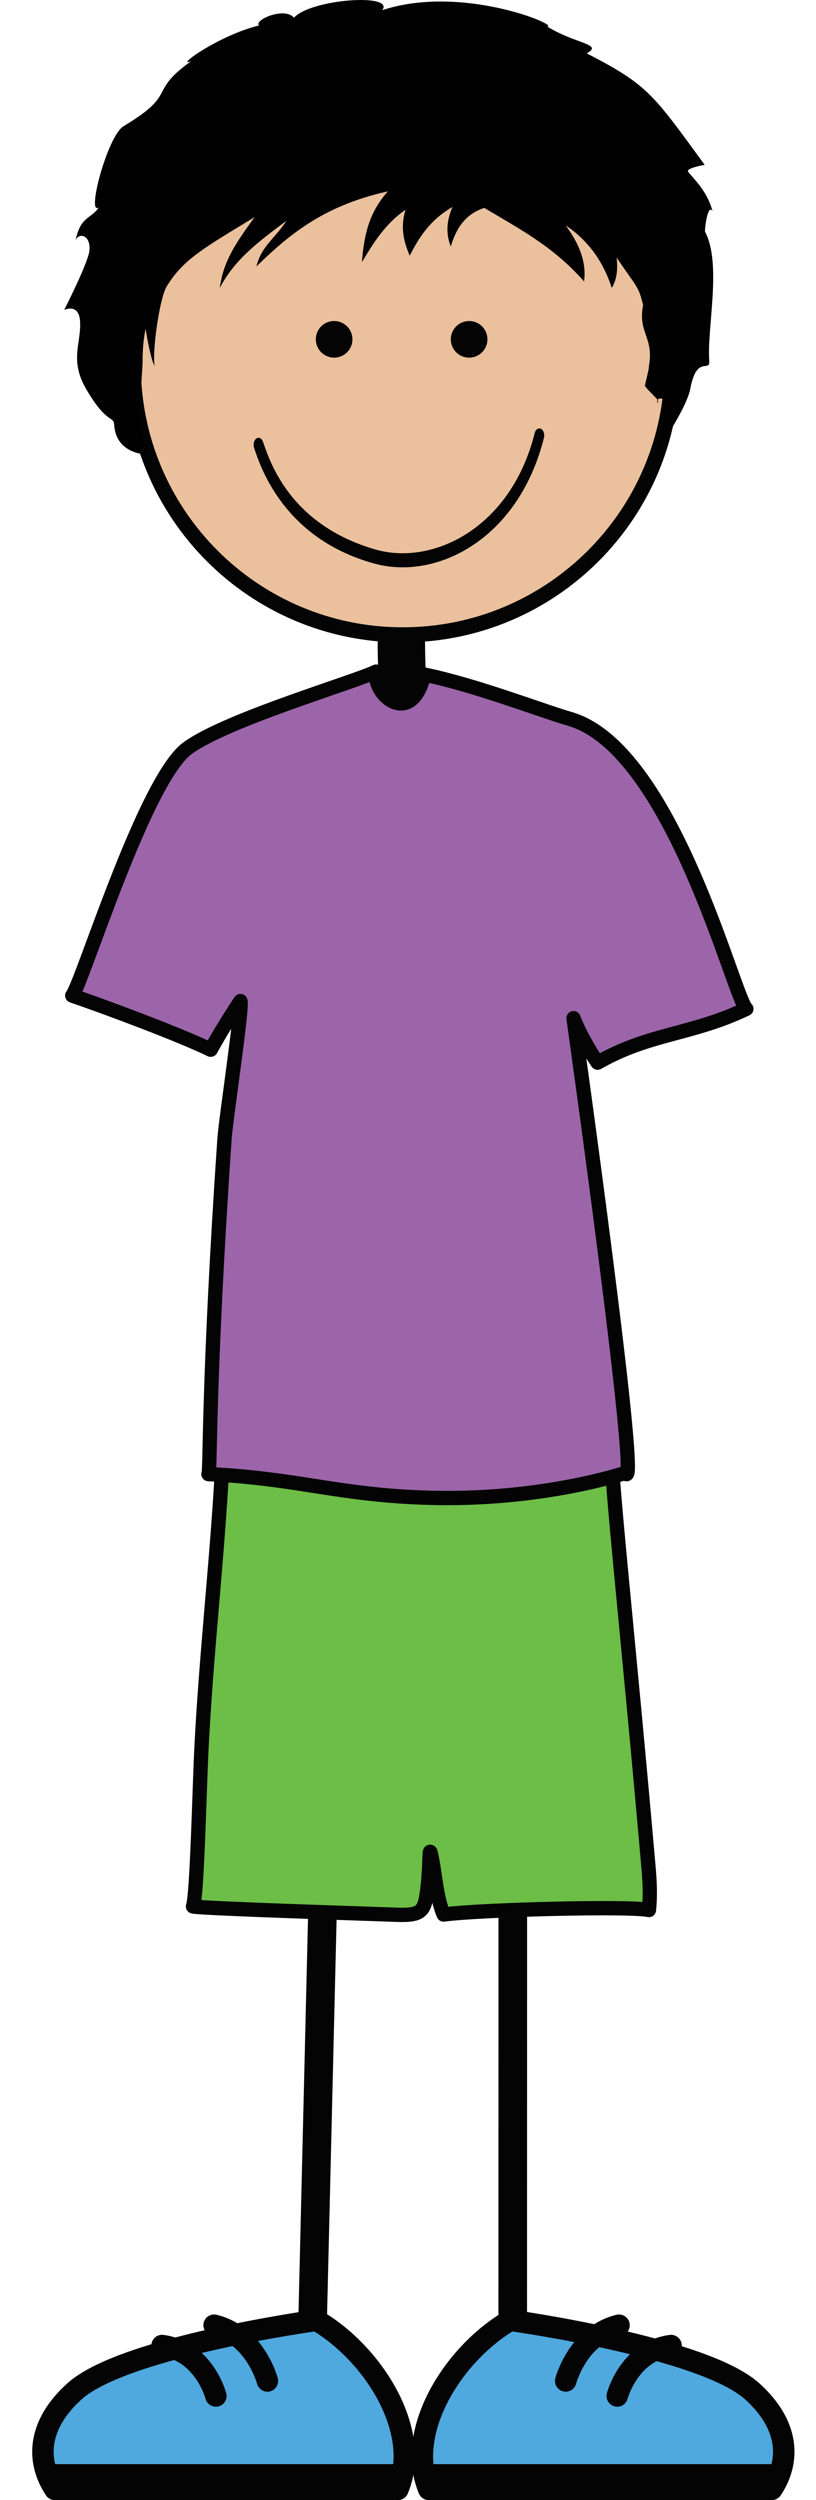
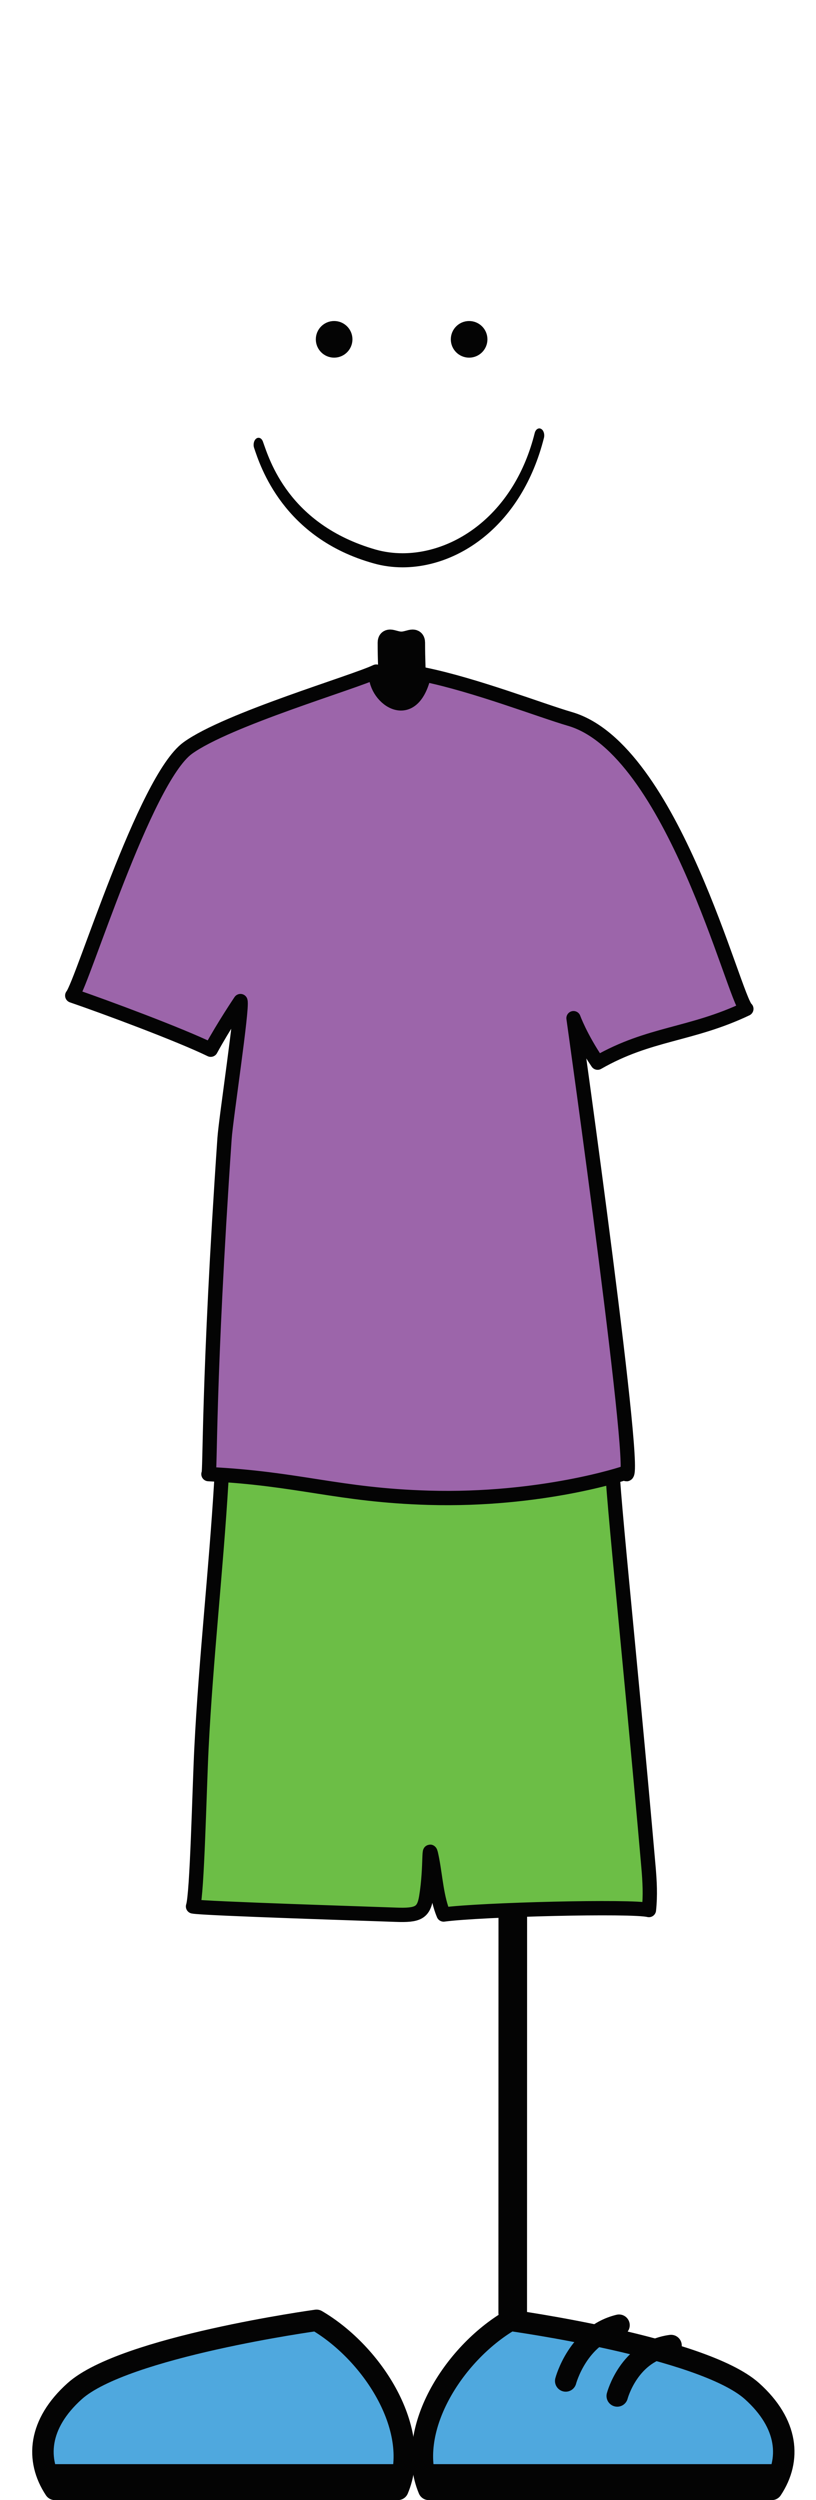
<svg xmlns="http://www.w3.org/2000/svg" version="1.1" id="Layer_1" x="0px" y="0px" width="161.709px" height="495.242px" viewBox="0 0 161.709 495.242" enable-background="new 0 0 161.709 495.242" xml:space="preserve">
  <g id="stand">
    <g>
-       <path fill="#EAC19C" stroke="#040404" stroke-width="3" stroke-miterlimit="10" d="M26.411,72.364    c0,29.488,23.906,53.395,53.396,53.395c29.49,0,53.396-23.906,53.396-53.395c0-29.492-23.905-53.398-53.396-53.398    C50.316,18.966,26.411,42.871,26.411,72.364z" />
-       <line fill="none" stroke="#040404" stroke-width="5.669" stroke-linecap="round" stroke-linejoin="round" x1="64.526" y1="352.975" x2="61.97" y2="458.939" />
      <line fill="none" stroke="#040404" stroke-width="5.669" stroke-linecap="round" stroke-linejoin="round" x1="101.627" y1="357.113" x2="101.608" y2="458.115" />
      <g>
        <path fill="#040404" stroke="#040404" stroke-width="4.03" d="M77.395,146.239c0-3.123-0.136-6.309-0.268-9.387     c-0.134-3.121-0.272-6.346-0.272-9.547l0,0c0-1.207,1.205-0.18,2.684-0.18c1.482,0,2.685-1.027,2.685,0.18l0,0     c0,3.127,0.139,6.314,0.271,9.395c0.136,3.119,0.271,6.34,0.271,9.539l0,0c0,1.205-1.199,2.18-2.686,2.18     C78.594,148.417,77.395,147.444,77.395,146.239L77.395,146.239z" />
      </g>
      <path id="highlight4" fill="#4FA8DE" stroke="#040404" stroke-width="4.252" stroke-linecap="round" stroke-linejoin="round" d="    M78.852,493.115c4.816-11.479-4.797-26.84-16.123-33.488c0,0-38.133,5.23-47.939,14.037c-7.181,6.451-7.799,13.586-3.913,19.451    H78.852L78.852,493.115z" />
      <polygon fill="#040404" points="80.609,494.115 10.608,494.115 7.608,488.115 80.609,488.115   " />
      <path id="highlight3" fill="#4FA8DE" stroke="#040404" stroke-width="4.252" stroke-linecap="round" stroke-linejoin="round" d="    M84.974,493.115c-4.812-11.479,4.797-26.84,16.12-33.488c0,0,38.136,5.23,47.942,14.037c7.181,6.451,7.8,13.586,3.914,19.451    H84.974L84.974,493.115z" />
      <polygon fill="#040404" points="83.217,494.115 154.608,494.115 156.217,488.115 83.217,488.115   " />
      <circle fill="#040404" stroke="#040404" stroke-width="3" cx="92.967" cy="67.219" r="2.129" />
      <circle fill="#040404" stroke="#040404" stroke-width="3" cx="66.216" cy="67.217" r="2.13" />
-       <path fill="none" stroke="#040404" stroke-width="4.252" stroke-linecap="round" stroke-linejoin="round" stroke-miterlimit="10" d="    M42.428,460.593c8.184,1.979,10.566,11.043,10.566,11.043" />
-       <path fill="none" stroke="#040404" stroke-width="4.252" stroke-linecap="round" stroke-linejoin="round" stroke-miterlimit="10" d="    M32.12,464.621c8.345,1.113,10.662,9.988,10.662,9.988" />
      <path fill="none" stroke="#040404" stroke-width="4.252" stroke-linecap="round" stroke-linejoin="round" stroke-miterlimit="10" d="    M122.673,460.593c-8.186,1.979-10.564,11.043-10.564,11.043" />
      <path fill="none" stroke="#040404" stroke-width="4.252" stroke-linecap="round" stroke-linejoin="round" stroke-miterlimit="10" d="    M132.983,464.621c-8.346,1.113-10.662,9.988-10.662,9.988" />
      <g>
        <path fill="#040404" d="M74.068,111.604c-17.952-4.99-22.513-19.305-23.708-22.869l0,0c-0.24-0.689-0.043-1.529,0.438-1.871l0,0     c0.486-0.344,1.072-0.062,1.312,0.627l0,0c1.242,3.443,5.02,16.395,22.335,21.373l0,0c1.698,0.479,3.498,0.727,5.338,0.727l0,0     c10.509,0,22.216-7.932,26.179-23.805l0,0c0.182-0.727,0.737-1.104,1.246-0.842l0,0c0.51,0.26,0.771,1.055,0.59,1.785l0,0     c-4.367,17.307-16.89,25.652-28.015,25.652l0,0C77.822,112.381,75.898,112.121,74.068,111.604L74.068,111.604z" />
      </g>
-       <path fill="#010101" d="M141.209,41.823c-1.116-4.092-3.722-6.323-4.836-7.812c-0.531-0.71,3.276-1.353,3.276-1.353    c-10.295-14.102-11.244-15.824-23.363-22.082c3.349-1.861-2.232-1.861-7.842-5.318c2.486-0.197-16.951-8.441-32.705-3.238    c2.649-3.406-14.134-2.232-17.482,1.487c-1.86-2.231-8.005,0.468-6.931,1.539c-8.021,1.958-16.868,8.418-13.437,7.066    c-8.801,6.265-2.396,6.292-13.435,12.901c-3.215,2.046-7.364,17.912-4.885,16.063c-1.377,2.235-3.627,1.702-4.582,6.511    c0.668-1.573,2.988-1.051,2.742,1.984c-0.191,2.385-5.014,11.825-5.014,11.825s2.963-1.441,3.156,2.32    c0.227,4.363-2.13,7.625,1.203,13.351c4.123,7.084,5.422,5.196,5.548,7.082c0.354,5.349,5.344,5.928,7.103,5.928    c-2.992-4.729-1.458-15.76-1.47-18.389c-0.009-2.402,0.179-4.551,0.61-6.588c0.363,2.652,1.227,6.569,1.76,7.369    c-0.467-3.174,1.002-13.233,2.352-15.635c3.342-5.568,7.803-7.908,17.479-13.83c-3.827,5.284-6.201,8.756-6.897,14.04    c2.875-5.591,7.666-9.184,13.209-13.312c-2.353,3.615-4.933,4.951-5.957,9.052c7.008-6.868,13.854-12.159,26.06-14.88    c-3.939,4.371-4.771,9.17-5.148,14.029c2.264-3.8,4.584-7.567,8.637-10.386c-1.109,3.646-0.281,6.44,0.832,9.109    c1.823-3.583,3.979-7.048,8.473-9.657c-1.355,3.16-1.188,5.65-0.332,7.836c1.051-3.615,2.934-6.469,6.646-7.652    c6.711,4.045,13.521,7.469,19.77,14.576c0.525-3.979-1.079-7.621-3.654-11.115c4.375,2.916,7.42,7.045,9.135,12.39    c0.953-1.544,1.266-3.56,0.957-6.022c4.281,6.286,4.297,5.641,5.266,9.408c-1.113,5.58,2.23,6.324,1.113,12.276    c0.211-0.137-0.89,3.96-0.746,3.72c0.035,0.397,2.652,2.738,2.604,2.976c-0.257,1.326-0.603-1.218,1.202-0.222    c-0.004,0.105-0.006,0.214-0.01,0.318c-0.117,2.662-0.631,8.812-1.789,10.59c2.529-3.877,6.357-9.872,6.953-13.01    c1.312-6.984,3.953-3.082,3.771-5.637c-0.458-6.547,2.521-19.194-0.829-25.518C139.599,45.68,140.214,40.208,141.209,41.823z" />
      <path id="highlight2" fill="#6CBE46" stroke="#040404" stroke-width="2.835" stroke-linecap="round" stroke-linejoin="round" d="    M43.717,288.845c0,0,0.309,1.82,0.136,4.732c-1.054,17.59-3.04,35.021-3.927,52.687c-0.414,8.26-0.854,28.938-1.674,31.381    c1.883,0.418,36.739,1.5,40.169,1.64c4.436,0.172,5.525-0.39,6.04-3.479c1.021-6.166,0.325-11.858,1.179-7.419    c0.651,3.408,0.909,7.638,2.27,10.854c7.418-0.986,37.431-1.729,40.688-0.885c0.315-2.906,0.157-5.725-0.09-8.568    c-3.895-44.588-7.688-78.812-7.224-81.861C121.383,287.271,43.717,288.845,43.717,288.845z" />
      <path id="highlight1" fill="#9C65AA" stroke="#040404" stroke-width="2.835" stroke-linecap="round" stroke-linejoin="round" d="    M74.557,133.035c-4.428,2.131-29.539,9.479-37.354,15.143c-8.562,6.213-20.865,46.551-22.887,49.035    c6.643,2.277,21.34,7.748,27.443,10.723c2.556-4.689,5.894-9.635,5.894-9.635c0.44,1.457-2.879,23.189-3.154,27.199    c-3.314,48.33-2.793,66.525-3.191,66.504c17.854,0.848,25.693,4.168,43.652,4.686c22.314,0.646,38.834-4.857,38.952-4.949    c3.257,6.096-10.256-90.052-10.256-90.052s1.338,3.746,4.772,8.812c10.283-5.898,18.473-5.432,29.479-10.66    c-2.438-1.971-14.597-51.508-34.959-57.428c-5.729-1.666-18.745-6.723-28.896-8.797C81.651,144.141,73.807,137.815,74.557,133.035    z" />
    </g>
  </g>
</svg>